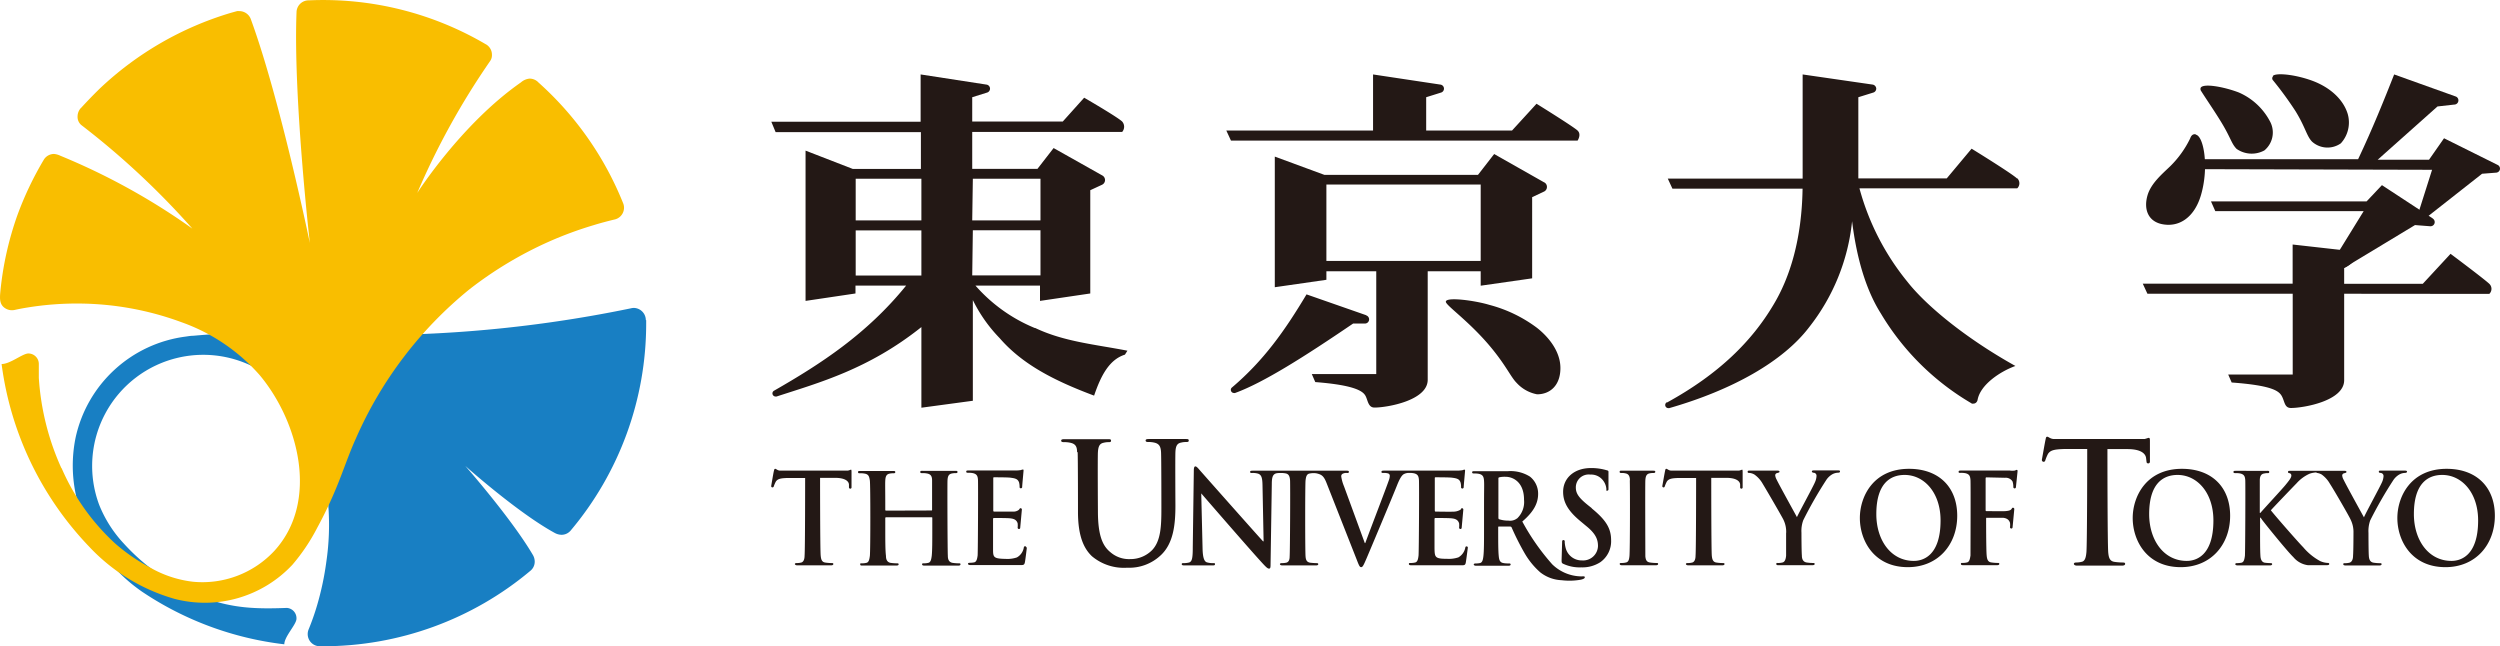
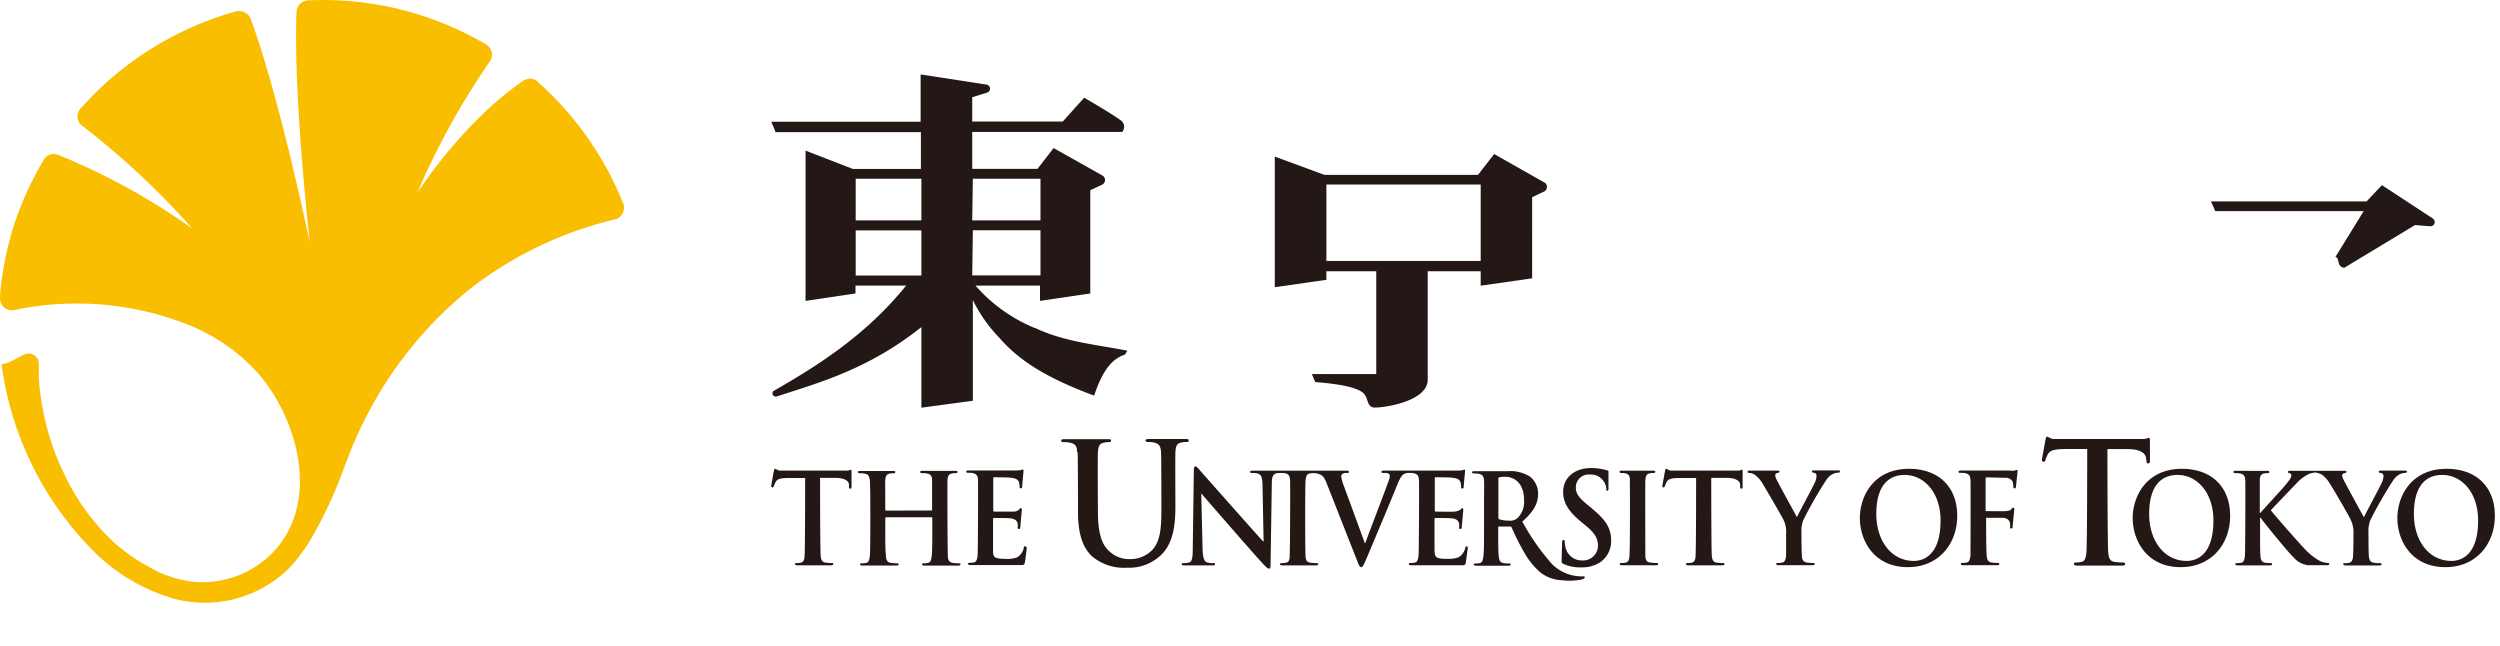
<svg xmlns="http://www.w3.org/2000/svg" viewBox="0 0 360 93.06">
-   <path d="M93 46.1a1.77 1.77 0 0 0-1.75-1.76 1.93 1.93 0 0 0-.41.06 185.89 185.89 0 0 1-48 3.57 113.13 113.13 0 0 0-15 .38c-.38 0-.75.07-1.11.12A18.67 18.67 0 0 0 10.89 63a20.07 20.07 0 0 0 1.53 12.65 23.67 23.67 0 0 0 8.06 9.57 46.46 46.46 0 0 0 20.46 7.56c0-1.1 1.7-2.81 1.75-3.64a1.49 1.49 0 0 0-1.38-1.6c-4.53.17-7.84.06-12.09-1.52a29.3 29.3 0 0 1-11.4-7.76 17.83 17.83 0 0 1-3.54-5.57 16 16 0 0 1 24.38-18.55A16.17 16.17 0 0 1 43 58.91a32.17 32.17 0 0 1 3 6.69 36.63 36.63 0 0 1 1 15.24 41.94 41.94 0 0 1-1.34 6.33 35.68 35.68 0 0 1-1.22 3.47 1.68 1.68 0 0 0-.13.68A1.75 1.75 0 0 0 46 93.06h.44a46.43 46.43 0 0 0 30-10.92 1.69 1.69 0 0 0 .56-1.25 1.92 1.92 0 0 0-.28-1C73.65 74.66 67 67.09 67 67.09s7.49 6.7 12.86 9.64a2.11 2.11 0 0 0 1 .28 1.7 1.7 0 0 0 1.22-.51.17.17 0 0 0 .06-.06 46.28 46.28 0 0 0 10.91-29.92v-.42" style="fill:#187fc3" />
  <path d="M8.84 67.41a37.2 37.2 0 0 1-3.25-13v-2a1.51 1.51 0 0 0-1.5-1.51c-.84 0-2.61 1.52-3.86 1.52a46.71 46.71 0 0 0 12.61 26.3 27 27 0 0 0 12.27 7.51 17.26 17.26 0 0 0 17-4.91A27.61 27.61 0 0 0 45.68 76a59.18 59.18 0 0 0 2.9-6.13c.91-2.22 1.66-4.51 2.66-6.71a57.18 57.18 0 0 1 16.35-21.49 55.13 55.13 0 0 1 11.47-6.88 53.92 53.92 0 0 1 6.4-2.36c1-.31 2.1-.6 3.15-.85a1.74 1.74 0 0 0 1.16-2.22 46.58 46.58 0 0 0-12.25-17.5l-.1-.1a1.75 1.75 0 0 0-1.16-.44 2.18 2.18 0 0 0-1.24.54c-8.61 6-14.94 15.93-14.94 15.93a107.8 107.8 0 0 1 10.5-19 1.47 1.47 0 0 0 .26-.9 1.72 1.72 0 0 0-.74-1.43 1 1 0 0 0-.17-.1A46.2 46.2 0 0 0 44.47.05h-.08a1.75 1.75 0 0 0-1.69 1.73C42.22 14 44.62 35 44.62 35s-4.27-20.69-8.48-32.18a1.77 1.77 0 0 0-1.65-1.22 2 2 0 0 0-.35 0l-.9.25a46.94 46.94 0 0 0-18.9 10.93Q13 14.09 11.7 15.51l-.06.05a1.81 1.81 0 0 0-.47 1.19A1.54 1.54 0 0 0 11.7 18a114.5 114.5 0 0 1 16 14.92 94.93 94.93 0 0 0-19-10.49 2.64 2.64 0 0 0-.91-.26 1.73 1.73 0 0 0-1.44.76A47.48 47.48 0 0 0 2.5 31 46.2 46.2 0 0 0 .05 42c-.09 1-.16 1.93.82 2.46a1.81 1.81 0 0 0 1.25.17c.63-.14 1.27-.26 1.91-.36a44.34 44.34 0 0 1 7.45-.56 43.38 43.38 0 0 1 14.66 2.69A27 27 0 0 1 37.38 54C43 60.71 46 72.18 39.53 79.3a14.15 14.15 0 0 1-11.74 4.47 16.12 16.12 0 0 1-6.22-2.07 26.38 26.38 0 0 1-5-3.45 32 32 0 0 1-7.7-10.84" style="fill:#f9be00" />
-   <path d="M208.2 43.45c0-.75 4.27-.16 6.26.45a19.83 19.83 0 0 1 6.84 3.29c1.53 1.19 3.4 3.29 3.4 5.81s-1.51 3.78-3.36 3.78a5.32 5.32 0 0 1-2.94-1.64c-.91-.91-1.62-2.74-4.26-5.77-3-3.42-5.94-5.41-5.94-5.92M205.37 18.8V14l2.11-.66a.59.59 0 0 0-.07-1.16l-9.69-1.46v8.08h-21.13l.67 1.45h49.91s.6-.88 0-1.45-5.91-3.86-5.91-3.86l-3.53 3.86ZM196.73 45.39l-8.59-3C185 47.64 182 51.89 177.4 55.8a.42.42 0 0 0-.16.33.45.45 0 0 0 .45.46.29.29 0 0 0 .16 0c4.08-1.48 10-5.24 17-10h1.71a.6.6 0 0 0 .18-1.17M290.44 25.69c-.79-.75-6.53-4.28-6.53-4.28l-3.58 4.28H267.6V14l2.12-.66a.6.6 0 0 0 .46-.58.62.62 0 0 0-.52-.58l-10.08-1.46v15h-19.42l.67 1.45h18.74c-.11 7.16-1.77 12.73-4.23 16.78-3.05 5.12-7.74 9.87-15.27 14h-.09a.47.47 0 0 0-.19.37.45.45 0 0 0 .45.45h.13c9.09-2.61 16.39-6.71 20.16-11.67a29.49 29.49 0 0 0 6.17-15.24c.68 5.51 2.07 10 4.13 13.26a36.87 36.87 0 0 0 13 12.92l.12.08a.57.57 0 0 0 .22 0 .55.55 0 0 0 .34-.11.69.69 0 0 0 .26-.42c.39-2.19 3.25-4.1 5.45-4.89-7-3.9-12.76-8.58-15.54-12.11a36.23 36.23 0 0 1-6.92-13.47h22.72a1 1 0 0 0 0-1.45M316.9 12.63a.53.53 0 0 0 .09.52c.62 1 2.25 3.36 3.16 4.93 1.12 1.93 1.22 2.65 1.92 3.36a3.8 3.8 0 0 0 4 .22 3.35 3.35 0 0 0 .9-4 9.2 9.2 0 0 0-4.6-4.35c-2.12-.81-5.1-1.35-5.47-.67M327.31 11a.41.41 0 0 0 0 .56 50.8 50.8 0 0 1 3.24 4.44c1.42 2.3 1.61 3.61 2.39 4.4a3.33 3.33 0 0 0 4.14.24 4.45 4.45 0 0 0 1-4.2c-.63-2.13-2.59-3.94-5.35-4.9-2.45-.85-5-1.07-5.43-.61M316.19 19.39c1.16.2 1.92 4.68.76 8.67-.95 3.28-3.2 4.75-5.7 4.2-1.94-.44-2.59-2.16-2-4.16.52-1.73 2.12-3.06 3.26-4.16a14.39 14.39 0 0 0 2.87-4c.12-.34.33-.68.8-.6M337.56 42.3v12.45c0 3-5.89 4-7.66 4-.93 0-.89-.89-1.3-1.67s-1.39-1.57-7.24-2l-.5-1.15h9.29V42.3h-20.92l-.67-1.45h21.58v-5.64l8.89 1c.85.43-.19 1.84-1.47 2.38v2.28h11.32l4-4.32s4.81 3.59 5.58 4.32a1 1 0 0 1 0 1.45Z" style="fill:#231815" />
-   <path d="M360 24.29a.6.6 0 0 0-.34-.54l-7.72-3.84-2.16 3.09h-7.39l8.61-7.67 2.41-.27a.6.6 0 0 0 .6-.61.59.59 0 0 0-.37-.55l-8.88-3.18c-1.4 3.55-3.13 7.86-5.19 12.2h-22.65l-.05 1.44 33.35.09-2.22 7 .91.26 8.51-6.69 2.05-.16a.59.59 0 0 0 .53-.58" style="fill:#231815" />
  <path d="M350.35 31.48 343 26.66 340.79 29h-22.41l.62 1.4h21.37L336.3 37c.68.14.1 1.36 1.26 1.57l10.2-6.16 2.18.17h.06a.6.6 0 0 0 .33-1.1M149 47.23a23 23 0 0 1-8.53-6.1h9.29v2.2l7.24-1.07V27.39l1.66-.77a.75.75 0 0 0 .06-1.36l-7-3.94-2.33 3H140V19h21.59a1.13 1.13 0 0 0 0-1.5c-.7-.67-5.47-3.43-5.47-3.43l-3.08 3.43H140V14l2.11-.66a.59.59 0 0 0-.07-1.16l-9.47-1.46v6.81h-21.5l.62 1.5h20.92v5.3h-9.8L116 21.69v21.64l7.19-1.07v-1.13h7.29c-5.63 6.95-12.28 11.27-19 15.12a.45.45 0 0 0-.25.4.46.46 0 0 0 .46.45h.13c6.12-2 13.22-3.91 20.86-10v11.61l7.41-1v-14.5a21.34 21.34 0 0 0 3.85 5.47c3.24 3.74 7.75 6.1 13.61 8.29 1-2.94 2.21-5.2 4.44-5.9l.36-.57c-4.69-.91-9.15-1.3-13.28-3.27m-16.39-7.55h-9.46v-6.5h9.46Zm0-7.94h-9.46v-6h9.46Zm7.41-6h9.74v6H140Zm0 7.42h9.74v6.5H140ZM222.34 26.25l-7.18-4.07-2.33 3h-22.12l-7.14-2.63v18.81l7.43-1.07v-1.23h7.18v14.81h-9.28l.5 1.15c5.84.45 6.9 1.36 7.24 2s.37 1.67 1.29 1.67c1.78 0 7.66-1 7.66-4V39.06h7.63v2.08l7.41-1.06V28.39l1.66-.78a.74.74 0 0 0 .47-.7.73.73 0 0 0-.41-.66m-9.13 11.32H191v-11h22.22ZM134.12 73.51c.06 0 .1 0 .1-.12v-4.21c0-.58-.17-.9-.74-1a3.09 3.09 0 0 0-.67-.05c-.19 0-.29 0-.29-.17s.12-.16.36-.16h4.64c.24 0 .36 0 .36.16s-.1.17-.31.17a2.38 2.38 0 0 0-.49.05c-.47.09-.61.4-.64 1s0 10.09.05 10.87c0 .5.15.9.67 1a6.25 6.25 0 0 0 .87.07c.2 0 .28 0 .28.14s-.13.19-.34.19h-4.83c-.24 0-.36-.06-.36-.19s.07-.14.27-.14a2.46 2.46 0 0 0 .62-.07c.34-.07.43-.47.5-1 .08-.76.08-2.18.08-3.85v-1.6c0-.08 0-.11-.1-.11h-6.56s-.11 0-.11.11v1.58c0 1.67 0 3.09.1 3.87 0 .5.15.9.66 1a6.4 6.4 0 0 0 .88.07c.19 0 .28 0 .28.14s-.14.18-.35.18h-4.84c-.22 0-.34 0-.34-.18s.06-.14.27-.14a2.52 2.52 0 0 0 .62-.07c.34-.07.43-.47.5-1 .09-.76.09-10.28 0-10.85s-.17-.9-.75-1a3 3 0 0 0-.66-.05c-.19 0-.29 0-.29-.17s.12-.16.36-.16h4.64c.24 0 .36 0 .36.16s-.11.17-.31.17a2.54 2.54 0 0 0-.5.05c-.46.09-.6.4-.63 1s0 1.08 0 3.82v.39a.11.11 0 0 0 .11.12ZM155.1 65.12c0-.82-.23-1.21-1-1.37a3.69 3.69 0 0 0-.9-.08c-.25 0-.39-.05-.39-.22s.17-.21.51-.21h6.16c.34 0 .51 0 .51.21s-.14.22-.37.22a2.66 2.66 0 0 0-.67.08c-.61.11-.8.53-.85 1.37s0 8.47 0 8.47c0 3.49.66 5 1.79 5.92a4.09 4.09 0 0 0 2.86 1 4.38 4.38 0 0 0 3.16-1.3c1.26-1.33 1.33-3.49 1.33-6 0 0 0-7.35-.05-8.11s-.23-1.21-1-1.37a3.54 3.54 0 0 0-.83-.08c-.25 0-.39-.05-.39-.22s.17-.21.48-.21h5.25c.32 0 .48 0 .48.21s-.14.22-.41.22a2.66 2.66 0 0 0-.67.08c-.62.11-.8.53-.84 1.37s0 7.67 0 7.67c0 2.68-.25 5.52-2.18 7.25a6.59 6.59 0 0 1-4.76 1.73 7.14 7.14 0 0 1-5.09-1.66c-1.16-1.11-2-2.89-2-6.38 0 0 0-7.85-.05-8.61M234.71 69.18c0-.62-.21-.92-.58-1a2.14 2.14 0 0 0-.63-.07c-.17 0-.27 0-.27-.18s.14-.15.42-.15H238c.22 0 .36 0 .36.15s-.11.18-.28.18a2.52 2.52 0 0 0-.52.05c-.46.09-.59.4-.63 1s0 10.18 0 10.95c.05.49.16.82.68.89a6.15 6.15 0 0 0 .88.07c.18 0 .28 0 .28.14s-.15.19-.33.19h-4.85c-.22 0-.35-.06-.35-.19s.07-.14.28-.14a2.52 2.52 0 0 0 .62-.07c.34-.07.45-.38.5-.9.09-.76.09-10.37.05-10.94M257.21 76.74a4 4 0 0 0-.39-1.89c-.12-.29-2.43-4.27-3-5.2a4.06 4.06 0 0 0-1.19-1.32 1.73 1.73 0 0 0-.72-.23c-.13 0-.25 0-.25-.17s.12-.16.33-.16h4c.18 0 .26.06.26.16s-.12.13-.38.2a.33.33 0 0 0-.24.32 1.67 1.67 0 0 0 .21.62c.24.54 2.65 4.89 2.92 5.4.17-.44 2.34-4.4 2.58-5a2.43 2.43 0 0 0 .24-.94.43.43 0 0 0-.36-.45c-.16 0-.31-.07-.31-.18s.08-.16.29-.16h3.45c.19 0 .31 0 .31.15s-.14.18-.32.18a1.86 1.86 0 0 0-.76.21 2.62 2.62 0 0 0-.93.89 59.07 59.07 0 0 0-3.28 5.74 4.47 4.47 0 0 0-.26 1.8s0 2.53.06 3.29c0 .52.18.92.7 1a6.23 6.23 0 0 0 .86.07c.19 0 .28 0 .28.14s-.14.18-.36.18h-4.78c-.24 0-.38 0-.38-.18s.08-.14.27-.14a2.5 2.5 0 0 0 .61-.07c.34-.07.49-.47.53-1v-3.29M267.82 74.6c0-3.09 1.93-7.09 7.08-7.09 4.28 0 6.94 2.62 6.94 6.76s-2.75 7.4-7.11 7.4c-4.92 0-6.91-3.88-6.91-7.07m11.62.34c0-4-2.36-6.55-5.17-6.55-2 0-4.08 1.15-4.08 5.64 0 3.76 2.1 6.74 5.4 6.74 1.2 0 3.85-.61 3.85-5.83M307.11 74.6c0-3.09 1.94-7.09 7.09-7.09 4.28 0 6.94 2.62 6.94 6.76s-2.75 7.4-7.11 7.4c-4.93 0-6.92-3.88-6.92-7.07m11.62.34c0-4-2.35-6.55-5.16-6.55-2 0-4.09 1.15-4.09 5.64 0 3.76 2.11 6.74 5.41 6.74 1.21 0 3.84-.61 3.84-5.83M333.6 68.1a1.77 1.77 0 0 1 .72.23 4.17 4.17 0 0 1 1.18 1.32c.61.93 2.91 4.91 3 5.2a4 4 0 0 1 .4 1.89s0 2.53-.06 3.29c0 .52-.18.92-.53 1a2.41 2.41 0 0 1-.6.07c-.19 0-.28 0-.28.14s.14.19.38.19h4.78c.22 0 .36-.06.36-.19s-.09-.14-.28-.14a6 6 0 0 1-.85-.07c-.52-.07-.68-.47-.71-1-.05-.76-.05-3.29-.05-3.29a4.64 4.64 0 0 1 .25-1.8 59.18 59.18 0 0 1 3.29-5.74 2.62 2.62 0 0 1 .93-.89 1.82 1.82 0 0 1 .76-.21c.18 0 .32-.06.32-.18s-.12-.15-.31-.15h-3.45c-.22 0-.3 0-.3.16s.15.15.31.18a.44.44 0 0 1 .37.45 2.48 2.48 0 0 1-.25.94c-.24.57-2.4 4.53-2.57 5-.28-.51-2.68-4.86-2.92-5.4a1.51 1.51 0 0 1-.21-.61.32.32 0 0 1 .24-.33c.25-.07.37-.09.37-.2s-.08-.16-.26-.16h-7.87c-.19 0-.28 0-.28.16s.07.15.22.18a.33.33 0 0 1 .25.37c0 .3-.38.76-.86 1.35s-3 3.3-3.6 4h-.08v-4.68c0-.58.18-.94.65-1a2 2 0 0 1 .47-.05c.14 0 .24 0 .24-.17s-.12-.16-.36-.16H322c-.26 0-.38 0-.38.16s.11.17.29.17a3.31 3.31 0 0 1 .68.05c.56.13.7.41.73 1s0 10.09-.05 10.85c-.07.52-.15.92-.5 1a3.24 3.24 0 0 1-.62.06c-.2 0-.27.06-.27.15s.12.18.34.18h4.64c.18 0 .33-.06.33-.18s-.09-.15-.23-.15a7.91 7.91 0 0 1-.83-.06c-.44-.08-.6-.48-.63-1-.05-.78-.05-2.2-.05-3.87v-1.62h.08l.19.28c.37.52 3.74 4.68 4.51 5.39a3.29 3.29 0 0 0 2.12 1.18H335c.32 0 .41-.06.41-.18s-.1-.15-.23-.15a3 3 0 0 1-1.07-.26 8.51 8.51 0 0 1-2.45-2c-.66-.66-4-4.47-4.66-5.32.59-.65 3.19-3.36 3.72-3.9a5.57 5.57 0 0 1 1.85-1.36 3.41 3.41 0 0 1 1-.19M345.22 74.6c0-3.09 1.94-7.09 7.1-7.09 4.28 0 6.94 2.62 6.94 6.76s-2.75 7.4-7.11 7.4c-4.94 0-6.93-3.88-6.93-7.07m11.63.34c0-4-2.35-6.55-5.17-6.55-2 0-4.08 1.15-4.08 5.64 0 3.76 2.11 6.74 5.41 6.74 1.2 0 3.84-.61 3.84-5.83M227.65 83a6.12 6.12 0 0 1-4.13-1.74 32.56 32.56 0 0 1-4.31-6.16c1.74-1.49 2.28-2.72 2.28-4a3.12 3.12 0 0 0-1.18-2.47 5.24 5.24 0 0 0-3.16-.78h-4.78c-.26 0-.38 0-.38.16s.11.17.3.17a3.21 3.21 0 0 1 .67.05c.56.13.7.41.74 1s0 1.08 0 3.82v3.18c0 1.67 0 3.09-.09 3.85-.06.52-.15.92-.49 1a3.24 3.24 0 0 1-.62.06c-.21 0-.28.06-.28.15s.12.18.35.18h4.62c.22 0 .34-.06.34-.18s-.07-.15-.2-.15-.58 0-.84-.06c-.52-.08-.62-.48-.67-1-.08-.76-.08-2.18-.08-3.87v-.25c0-.1 0-.14.13-.14h1.49c.12 0 .25 0 .31.12a37.21 37.21 0 0 0 1.84 3.66 10.94 10.94 0 0 0 2.29 2.82 5.34 5.34 0 0 0 3.06 1.13 9.38 9.38 0 0 0 2.81-.08c.25-.07.54-.15.54-.34s-.21-.13-.56-.13m-9.21-8.34a1.63 1.63 0 0 1-1.22.31 4.23 4.23 0 0 1-1.31-.19c-.12 0-.14-.12-.14-.31v-5.5c0-.14 0-.21.14-.24a3.47 3.47 0 0 1 .92-.07c1 0 2.63.72 2.63 3.3a3.26 3.26 0 0 1-1 2.7M122.55 67.64c-.08 0-.21.08-.47.13h-9.7c-.43 0-.6-.26-.74-.26s-.15.12-.21.35-.38 2.14-.38 2.14a.19.19 0 0 0 .18.19.22.22 0 0 0 .18-.11 4.4 4.4 0 0 1 .31-.73c.26-.39.67-.49 1.67-.52h2.55s0 10.42-.08 11.18c0 .52-.15.92-.5 1a2.46 2.46 0 0 1-.62.07c-.2 0-.28.06-.28.14s.13.19.35.19h4.86c.19 0 .33-.06.33-.19s-.09-.14-.28-.14a6.13 6.13 0 0 1-.87-.07c-.52-.07-.62-.47-.67-1-.09-.78-.09-11.2-.09-11.2h2.16c1.53 0 2 .54 2 1v.37a.19.19 0 0 0 .18.19.18.18 0 0 0 .19-.19s0-2 0-2.2 0-.38-.13-.38M250.87 67.64c-.07 0-.21.08-.46.13h-9.71c-.42 0-.6-.26-.74-.26s-.15.12-.2.35-.39 2.14-.39 2.14a.19.19 0 0 0 .19.19.17.17 0 0 0 .15-.11 5.48 5.48 0 0 1 .31-.73c.26-.39.67-.49 1.66-.52h2.56s0 10.42-.08 11.18c0 .52-.15.92-.5 1a2.4 2.4 0 0 1-.62.07c-.2 0-.27.06-.27.14s.12.19.35.19H248c.18 0 .33-.06.33-.19s-.1-.14-.28-.14a6 6 0 0 1-.87-.07c-.52-.07-.63-.47-.68-1-.08-.78-.08-11.2-.08-11.2h2.16c1.53 0 2 .54 2 1v.37a.18.18 0 0 0 .18.19.18.18 0 0 0 .18-.19s0-2 0-2.2 0-.38-.14-.38" style="fill:#231815" />
  <path d="M309.43 63.05c-.1 0-.28.09-.62.17h-13c-.57 0-.81-.33-1-.33s-.19.15-.26.45-.52 2.86-.52 2.86a.14.14 0 0 0 0 .06.26.26 0 0 0 .25.24.24.24 0 0 0 .22-.14 6.32 6.32 0 0 1 .41-1c.35-.53.9-.65 2.23-.7h3.42s0 13.9-.12 14.91c-.07.7-.2 1.23-.67 1.33a3.32 3.32 0 0 1-.77.1c-.27 0-.36.08-.36.2s.15.25.46.25h6.48c.25 0 .44-.08.44-.25s-.12-.2-.37-.2a8.66 8.66 0 0 1-1.16-.09c-.7-.1-.83-.63-.9-1.3-.12-1-.12-14.94-.12-14.94h2.89c2 0 2.63.7 2.68 1.33l.06.5a.23.23 0 0 0 .24.23.24.24 0 0 0 .25-.23s0-2.62 0-2.94 0-.51-.18-.51M147.79 78.84a.18.18 0 0 0-.36 0 2 2 0 0 1-1 1.43 4.23 4.23 0 0 1-1.61.21C143 80.45 143 80.23 143 79v-4.23s0-.18.1-.18c.42 0 2.12 0 2.44.06.64.07.88.34 1 .7a2.84 2.84 0 0 1 0 .64.2.2 0 0 0 .19.19.18.18 0 0 0 .18-.17l.24-2.64a.19.19 0 0 0-.19-.19.18.18 0 0 0-.14.09l-.09.13a1.21 1.21 0 0 1-.83.27h-2.75c-.1 0-.12-.08-.12-.21V68.9c0-.12 0-.17.12-.17.35 0 2.15 0 2.44.07.86.1 1 .32 1.15.65a2.5 2.5 0 0 1 .08.72.19.19 0 0 0 .37 0c0-.25.2-2.29.2-2.4s0-.16-.1-.16a1.09 1.09 0 0 0-.28.08 4.86 4.86 0 0 1-.73.06h-6.77c-.26 0-.37 0-.37.16s.1.17.29.17a3.05 3.05 0 0 1 .66.05c.57.13.71.41.74 1s0 10.09-.05 10.85c-.07.52-.16.92-.5 1a3.15 3.15 0 0 1-.62.06c-.2 0-.27.06-.27.15s.12.18.34.18h6.93c.65 0 .84.06.93-.42s.28-2.12.28-2.12M202.92 68.1a3.09 3.09 0 0 1 .67.05c.57.13.7.41.74 1s0 10.09-.06 10.85c-.06.52-.15.92-.49 1a2.59 2.59 0 0 1-.62.07c-.21 0-.28 0-.28.14s.12.19.34.19h6.93c.66 0 .85.06.93-.42s.29-2.12.29-2.12a.18.18 0 0 0-.18-.18.17.17 0 0 0-.18.15 2.06 2.06 0 0 1-1 1.43 4.28 4.28 0 0 1-1.62.21c-1.75 0-1.79-.22-1.82-1.47v-4.23s0-.18.1-.18c.4 0 2.11 0 2.44.06.64.07.88.34 1 .7a2.84 2.84 0 0 1 0 .64.2.2 0 0 0 .19.19.18.18 0 0 0 .18-.17l.24-2.64a.2.2 0 0 0-.18-.19.17.17 0 0 0-.15.09s0 .07-.09.13-.41.23-.82.27-2.37 0-2.75 0c-.1 0-.12-.08-.12-.21V68.9c0-.12 0-.17.12-.17.34 0 2.14 0 2.44.07.86.1 1 .32 1.14.65a2.19 2.19 0 0 1 .08.72.19.19 0 0 0 .19.18.2.2 0 0 0 .19-.16c0-.25.2-2.29.2-2.4s0-.16-.1-.16a1 1 0 0 0-.27.08 5.34 5.34 0 0 1-.75.06h-10.44c-.32 0-.48 0-.48.18s.14.15.3.15a2.22 2.22 0 0 1 .68.08.35.35 0 0 1 .22.35 2.1 2.1 0 0 1-.15.67c-.41 1.19-2.65 7-3.38 9h-.07l-3-8.19a5.82 5.82 0 0 1-.39-1.39.4.4 0 0 1 .17-.38 1.1 1.1 0 0 1 .67-.13c.15 0 .26 0 .26-.17s-.19-.16-.39-.16h-13.38c-.26 0-.45 0-.45.16s.07.17.28.17a2.64 2.64 0 0 1 .91.11c.41.18.57.52.59 1.62l.16 8.11h-.08c-.3-.29-8.9-10-9.1-10.23s-.46-.56-.64-.56-.23.25-.23.61l-.15 11c0 1.57-.09 2.09-.53 2.23a3 3 0 0 1-.78.09c-.17 0-.28 0-.28.15s.16.18.39.18h4c.24 0 .4 0 .4-.18s-.11-.15-.29-.15a2.86 2.86 0 0 1-.9-.12c-.34-.13-.57-.6-.6-2l-.19-7.9h.02c.3.35 8.07 9.33 9.15 10.41.19.19.4.4.59.4s.22-.17.22-.56l.18-11.63c0-1 .16-1.39.64-1.53a2.85 2.85 0 0 1 .63-.05 3.3 3.3 0 0 1 .77.07c.38.09.55.39.59 1s0 10.18-.06 10.94c0 .52-.15.83-.5.91a3.15 3.15 0 0 1-.62.06c-.2 0-.28.06-.28.15s.13.18.35.18h4.85c.19 0 .32-.06.32-.18s-.09-.15-.27-.15a8.48 8.48 0 0 1-.88-.06c-.52-.08-.64-.41-.68-.9-.07-.77-.07-10.37 0-10.95s.17-.94.63-1a2.52 2.52 0 0 1 .52-.05 2 2 0 0 1 .58.07c.62.17.91.38 1.3 1.37l4.33 11c.33.85.43 1.1.65 1.1s.35-.28.8-1.33 3.67-8.71 4.34-10.4c.46-1.16.72-1.46.94-1.63a1.51 1.51 0 0 1 .85-.21M286 74.56h2.44c.64.07.88.36 1 .72a2.35 2.35 0 0 1 0 .64.2.2 0 0 0 .19.19.18.18 0 0 0 .18-.17l.25-2.64a.2.2 0 0 0-.19-.19.16.16 0 0 0-.15.09.77.77 0 0 1-.09.13c-.15.18-.41.23-.82.27s-2.38 0-2.77 0c-.1 0-.11-.06-.11-.17V69c0-.2 0-.26.15-.26l2.64.06a1.14 1.14 0 0 1 1.09.54 2.57 2.57 0 0 1 .11.8.19.19 0 0 0 .19.19.18.18 0 0 0 .18-.16s.24-2.24.24-2.35-.05-.16-.12-.16-.17.07-.28.1a2.35 2.35 0 0 1-.7 0h-7c-.25 0-.39 0-.39.18s.12.15.29.15a3.2 3.2 0 0 1 .68.05c.57.13.7.41.74 1s0 10.09 0 10.85c-.08.52-.16.92-.5 1a2.59 2.59 0 0 1-.62.07c-.2 0-.26 0-.26.14s.11.19.36.19h4.79c.26 0 .38-.06.38-.19s-.07-.14-.3-.14a6.09 6.09 0 0 1-.85-.07c-.51-.07-.62-.47-.67-1-.08-.76-.08-5.31-.08-5.31s0-.16.11-.16M229.23 73.19l-.49-.39c-1.42-1.13-1.82-1.76-1.82-2.6a1.85 1.85 0 0 1 2.08-1.86 2.15 2.15 0 0 1 1.88.9 2.28 2.28 0 0 1 .44 1.19.81.81 0 0 0 0 .17.16.16 0 0 0 0 .06.21.21 0 0 0 .11 0 .19.19 0 0 0 .19-.19v-2.4a.82.82 0 0 0 0-.14c0-.12-.09-.18-.24-.21a7.74 7.74 0 0 0-2.29-.32c-2.39 0-4 1.43-4 3.42 0 1.46.66 2.73 2.55 4.28l.78.65c1.43 1.15 1.69 2 1.69 2.89a2.14 2.14 0 0 1-2.3 2.06 2.38 2.38 0 0 1-2.33-1.7 4.24 4.24 0 0 1-.16-.92.61.61 0 0 0 0-.14.17.17 0 0 0-.18-.17.18.18 0 0 0-.19.17l-.08 2.68c0 .4 0 .48.33.61a5.6 5.6 0 0 0 2.51.47 4.76 4.76 0 0 0 2.73-.74 3.68 3.68 0 0 0 1.56-3.17c0-1.72-.75-2.92-2.81-4.6" style="fill:#231815" />
</svg>